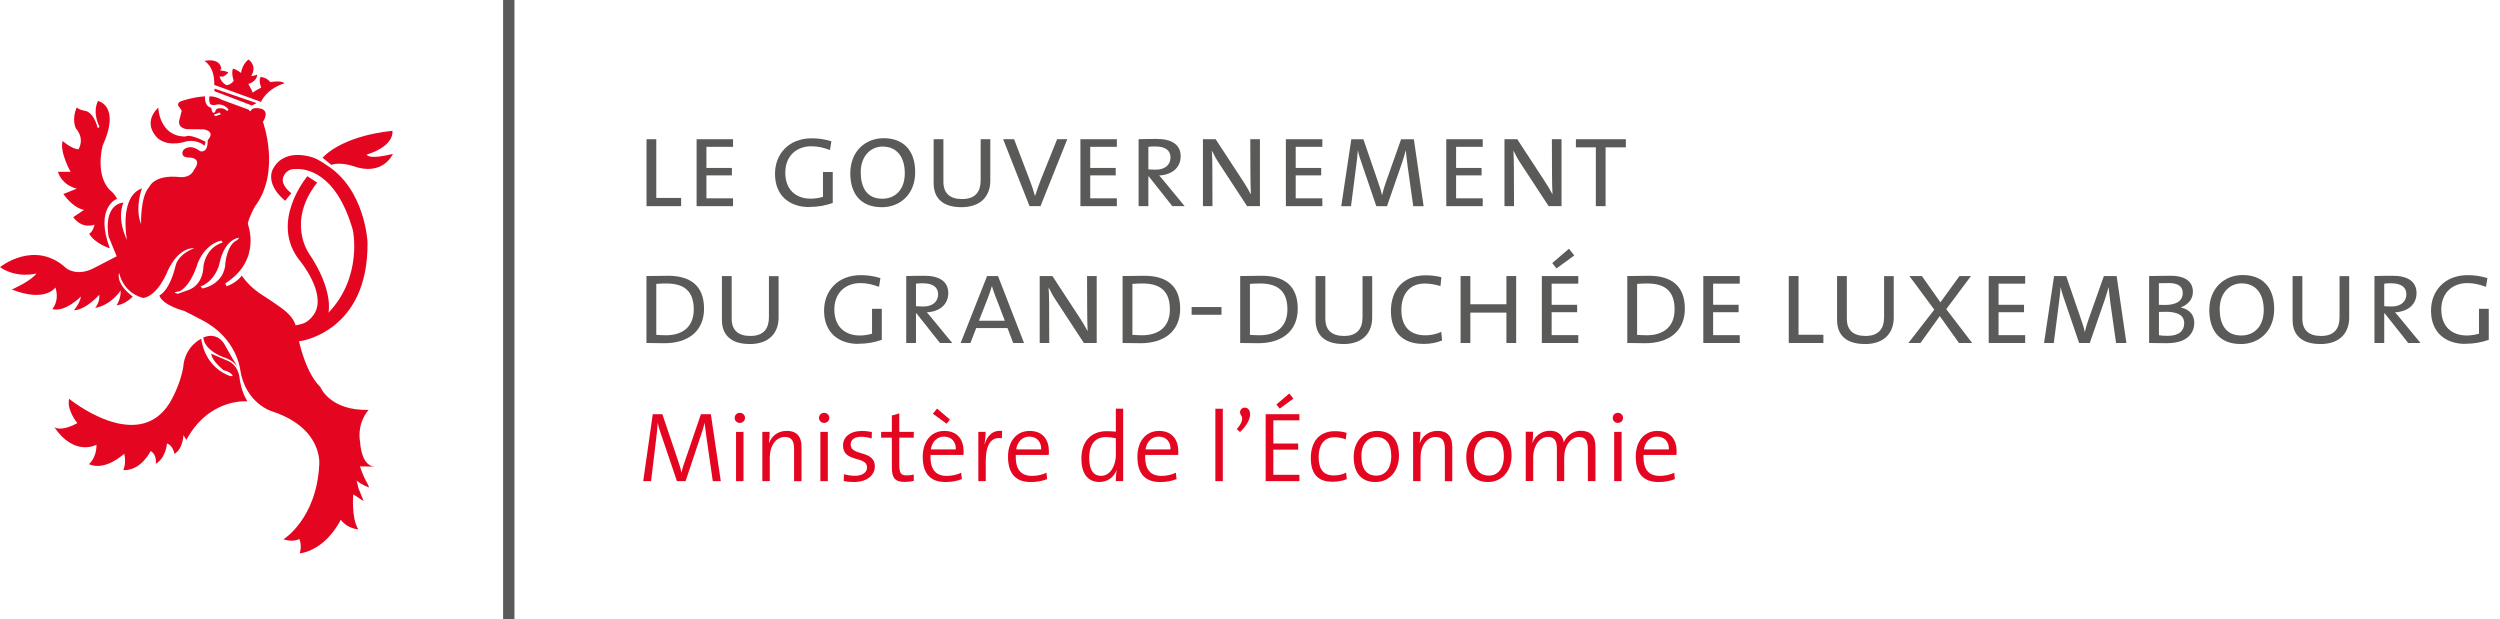
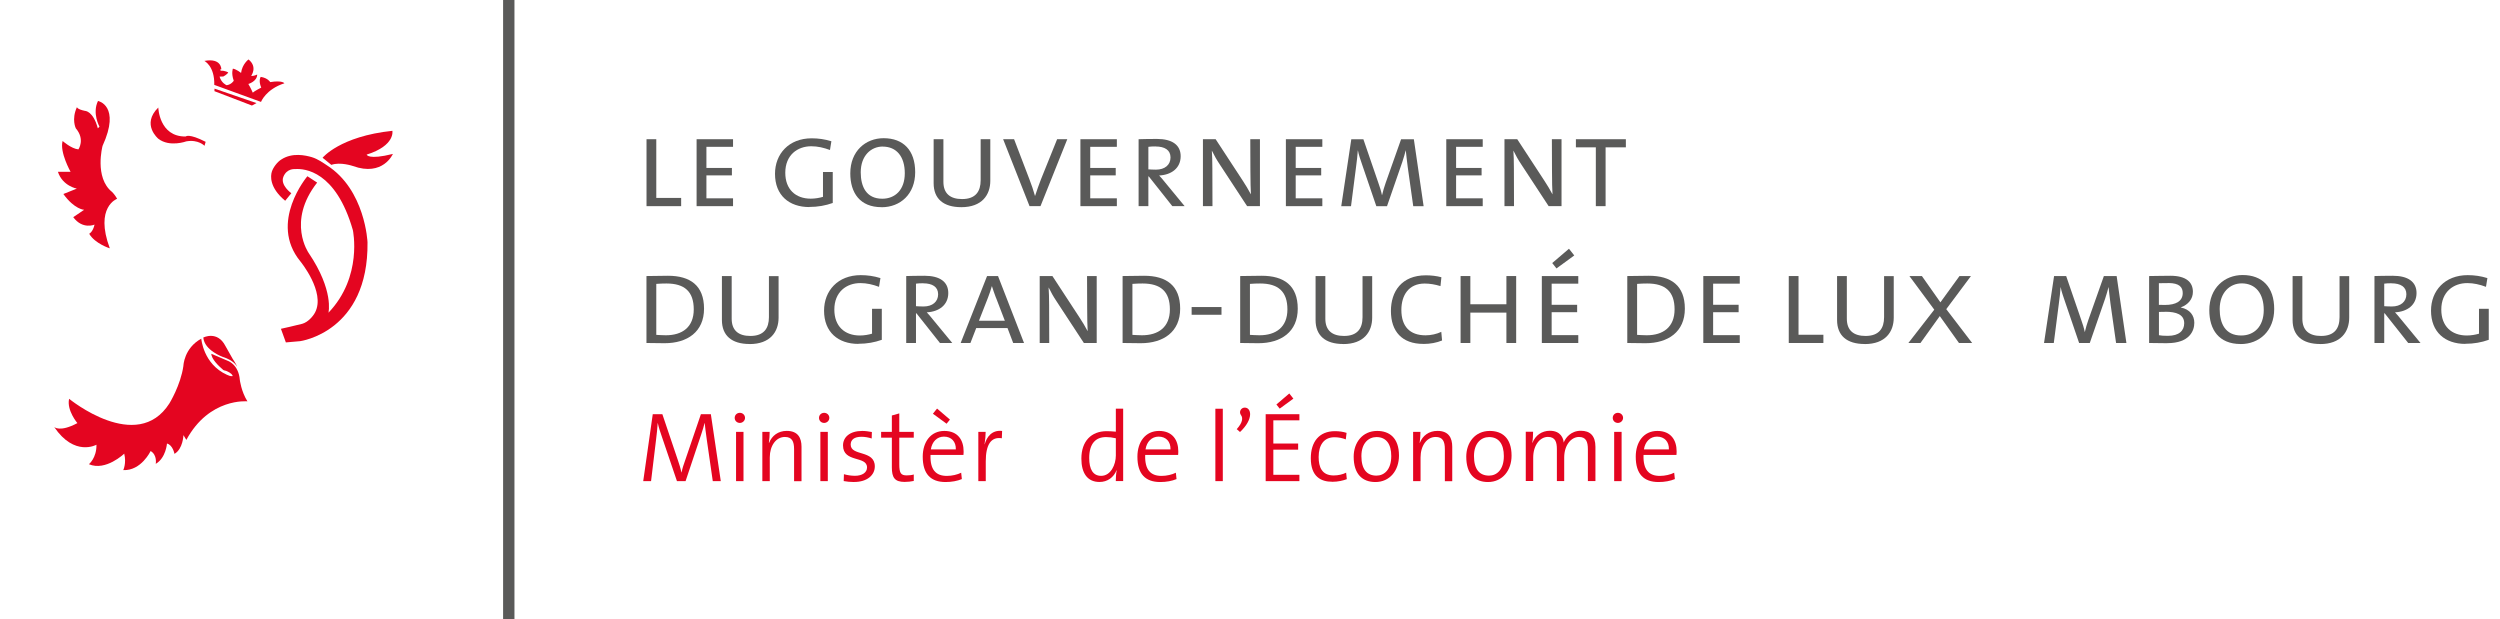
<svg xmlns="http://www.w3.org/2000/svg" id="Layer_1" data-name="Layer 1" viewBox="0 0 440.32 109.1">
  <defs>
    <style>
      .mc-1 {
        fill: #5a5a59;
      }

      .mc-1, .mc-2 {
        stroke-width: 0px;
      }

      .mc-2 {
        fill: #e40520;
      }
    </style>
  </defs>
  <g>
    <path class="mc-1" d="M113.87,36.31v-11.79h1.72v10.34h4.38v1.45h-6.1Z" />
    <path class="mc-1" d="M122.69,36.31v-11.79h6.42v1.34h-4.69v3.72h4.49v1.31h-4.49v4.04h4.69v1.38h-6.42Z" />
    <path class="mc-1" d="M142.55,36.47c-3.56,0-6.05-2.06-6.05-5.85,0-3.51,2.43-6.26,6.46-6.26,1.18,0,2.31.16,3.47.52l-.25,1.54c-1.09-.41-2.18-.66-3.29-.66-2.43,0-4.58,1.54-4.58,4.67,0,2.92,1.81,4.56,4.49,4.56.77,0,1.54-.14,2.15-.32v-4.38h1.72v5.46c-1.27.45-2.61.7-4.13.7Z" />
    <path class="mc-1" d="M155.27,36.49c-3.81,0-5.51-2.52-5.51-5.96,0-3.92,2.7-6.19,5.87-6.19,3.47,0,5.56,2.13,5.56,5.99s-2.61,6.17-5.92,6.17ZM155.48,25.81c-2.06,0-3.88,1.59-3.88,4.54,0,2.52.98,4.65,3.79,4.65,2.25,0,3.97-1.54,3.97-4.49s-1.47-4.69-3.88-4.69Z" />
    <path class="mc-1" d="M169.31,36.49c-3.17,0-4.87-1.5-4.87-4.22v-7.75h1.72v7.5c0,2.09,1.22,3.04,3.29,3.04,2.4,0,3.27-1.36,3.27-3.31v-7.23h1.7v7.32c0,2.49-1.47,4.65-5.1,4.65Z" />
    <path class="mc-1" d="M183.26,36.31h-1.93l-4.65-11.79h1.93l2.68,7.01c.39,1,.73,2,1,2.97h.02c.32-.98.66-1.95,1.02-2.88l2.86-7.1h1.79l-4.72,11.79Z" />
    <path class="mc-1" d="M190.29,36.31v-11.79h6.42v1.34h-4.69v3.72h4.49v1.31h-4.49v4.04h4.69v1.38h-6.42Z" />
    <path class="mc-1" d="M206.48,36.31l-4.15-5.24h-.07v5.24h-1.72v-11.79c.7-.02,1.84-.05,3.22-.05,2.7,0,4.19,1.07,4.19,3.04,0,2.09-1.61,3.29-3.79,3.4.32.32.68.77,1.07,1.25l3.42,4.15h-2.18ZM203.53,25.79c-.57,0-.93.02-1.27.07v3.97c.36.02.86.05,1.34.05,1.56,0,2.56-.84,2.56-2.15s-1.02-1.93-2.63-1.93Z" />
    <path class="mc-1" d="M219.65,36.31l-4.83-7.37c-.52-.77-1-1.63-1.36-2.38h-.02c.05.79.09,1.7.09,3.08l.02,6.67h-1.68v-11.79h2.24l4.76,7.28c.5.75,1,1.59,1.43,2.4h.02c-.04-.82-.09-2.2-.09-4.15l-.02-5.53h1.7v11.79h-2.27Z" />
    <path class="mc-1" d="M226.48,36.31v-11.79h6.42v1.34h-4.69v3.72h4.49v1.31h-4.49v4.04h4.69v1.38h-6.42Z" />
    <path class="mc-1" d="M248.91,36.31l-.97-6.89c-.18-1.36-.27-2.29-.34-2.92h-.02c-.14.52-.32,1.25-.59,2.02l-2.7,7.8h-1.88l-2.49-7.3c-.29-.84-.63-1.81-.75-2.52h-.02c-.07.91-.16,1.84-.32,2.97l-.88,6.85h-1.72l1.77-11.79h2.13l2.61,7.6c.29.82.54,1.59.66,2.24h.02c.18-.79.36-1.34.63-2.15l2.72-7.69h2.25l1.72,11.79h-1.81Z" />
    <path class="mc-1" d="M254.73,36.31v-11.79h6.42v1.34h-4.69v3.72h4.49v1.31h-4.49v4.04h4.69v1.38h-6.42Z" />
    <path class="mc-1" d="M272.76,36.31l-4.83-7.37c-.52-.77-1-1.63-1.36-2.38h-.02c.05.79.09,1.7.09,3.08l.02,6.67h-1.68v-11.79h2.25l4.76,7.28c.5.75,1,1.59,1.43,2.4h.02c-.05-.82-.09-2.2-.09-4.15l-.02-5.53h1.7v11.79h-2.27Z" />
    <path class="mc-1" d="M282.79,25.95v10.36h-1.72v-10.36h-3.51v-1.43h8.8v1.43h-3.56Z" />
    <path class="mc-1" d="M117.06,60.45c-1.31,0-2.29-.04-3.2-.04v-11.79c.97,0,2.52-.05,3.79-.05,3.92,0,6.35,1.72,6.35,5.8s-2.95,6.08-6.94,6.08ZM117.38,49.93c-.54,0-1.22.02-1.79.07v8.98c.41.02,1.16.07,1.68.07,2.9,0,4.92-1.43,4.92-4.56s-1.61-4.56-4.81-4.56Z" />
    <path class="mc-1" d="M132.03,60.59c-3.17,0-4.88-1.5-4.88-4.22v-7.75h1.72v7.51c0,2.09,1.22,3.04,3.29,3.04,2.4,0,3.27-1.36,3.27-3.31v-7.23h1.7v7.32c0,2.49-1.47,4.65-5.1,4.65Z" />
    <path class="mc-1" d="M151.19,60.57c-3.56,0-6.05-2.06-6.05-5.85,0-3.51,2.43-6.26,6.46-6.26,1.18,0,2.31.16,3.47.52l-.25,1.54c-1.09-.41-2.18-.66-3.29-.66-2.43,0-4.58,1.54-4.58,4.67,0,2.93,1.81,4.56,4.49,4.56.77,0,1.54-.14,2.15-.32v-4.38h1.72v5.46c-1.27.45-2.61.7-4.13.7Z" />
    <path class="mc-1" d="M165.55,60.41l-4.15-5.24h-.07v5.24h-1.72v-11.79c.7-.02,1.84-.05,3.22-.05,2.7,0,4.19,1.07,4.19,3.04,0,2.09-1.61,3.29-3.79,3.4.32.32.68.77,1.07,1.25l3.42,4.15h-2.18ZM162.6,49.89c-.57,0-.93.02-1.27.07v3.97c.36.02.86.05,1.34.05,1.56,0,2.56-.84,2.56-2.15s-1.02-1.93-2.63-1.93Z" />
    <path class="mc-1" d="M178.45,60.41l-1-2.63h-5.51l-1.02,2.63h-1.72l4.65-11.79h1.93l4.58,11.79h-1.9ZM175.41,52.43c-.27-.7-.52-1.45-.7-2.02h-.02c-.16.59-.41,1.31-.68,2.02l-1.59,4.06h4.56l-1.56-4.06Z" />
    <path class="mc-1" d="M190.9,60.41l-4.83-7.37c-.52-.77-1-1.63-1.36-2.38h-.02c.05.79.09,1.7.09,3.08l.02,6.67h-1.68v-11.79h2.24l4.76,7.28c.5.75,1,1.59,1.43,2.4h.02c-.05-.82-.09-2.2-.09-4.15l-.02-5.53h1.7v11.79h-2.27Z" />
    <path class="mc-1" d="M200.92,60.45c-1.31,0-2.29-.04-3.2-.04v-11.79c.97,0,2.52-.05,3.79-.05,3.92,0,6.35,1.72,6.35,5.8s-2.95,6.08-6.94,6.08ZM201.24,49.93c-.54,0-1.22.02-1.79.07v8.98c.41.02,1.16.07,1.68.07,2.9,0,4.92-1.43,4.92-4.56s-1.61-4.56-4.81-4.56Z" />
    <path class="mc-1" d="M209.88,55.44v-1.36h5.26v1.36h-5.26Z" />
    <path class="mc-1" d="M221.63,60.45c-1.32,0-2.29-.04-3.2-.04v-11.79c.97,0,2.52-.05,3.79-.05,3.92,0,6.35,1.72,6.35,5.8s-2.95,6.08-6.94,6.08ZM221.94,49.93c-.54,0-1.22.02-1.79.07v8.98c.41.02,1.16.07,1.68.07,2.9,0,4.92-1.43,4.92-4.56s-1.61-4.56-4.81-4.56Z" />
    <path class="mc-1" d="M236.59,60.59c-3.17,0-4.88-1.5-4.88-4.22v-7.75h1.72v7.51c0,2.09,1.22,3.04,3.29,3.04,2.4,0,3.26-1.36,3.26-3.31v-7.23h1.7v7.32c0,2.49-1.47,4.65-5.1,4.65Z" />
    <path class="mc-1" d="M250.67,60.57c-3.72,0-5.69-2.18-5.69-5.8,0-3.4,1.86-6.28,6.17-6.28.88,0,1.88.11,2.72.34l-.16,1.56c-.95-.29-1.88-.45-2.79-.45-2.79,0-4.1,2.04-4.1,4.65,0,2.88,1.47,4.47,4.26,4.47.95,0,1.97-.23,2.77-.61l.14,1.52c-.95.39-2.06.61-3.31.61Z" />
    <path class="mc-1" d="M265.32,60.41v-5.35h-6.35v5.35h-1.72v-11.79h1.72v4.97h6.35v-4.97h1.72v11.79h-1.72Z" />
    <path class="mc-1" d="M271.56,60.41v-11.79h6.42v1.34h-4.69v3.72h4.49v1.31h-4.49v4.04h4.69v1.38h-6.42ZM274.14,47.28l-.75-.95,2.95-2.52.93,1.18-3.13,2.29Z" />
    <path class="mc-1" d="M289.81,60.45c-1.32,0-2.29-.04-3.2-.04v-11.79c.97,0,2.52-.05,3.79-.05,3.92,0,6.35,1.72,6.35,5.8s-2.95,6.08-6.94,6.08ZM290.13,49.93c-.54,0-1.22.02-1.79.07v8.98c.41.02,1.16.07,1.68.07,2.9,0,4.92-1.43,4.92-4.56s-1.61-4.56-4.81-4.56Z" />
    <path class="mc-1" d="M300,60.41v-11.79h6.42v1.34h-4.69v3.72h4.49v1.31h-4.49v4.04h4.69v1.38h-6.42Z" />
    <path class="mc-1" d="M315.05,60.41v-11.79h1.72v10.34h4.38v1.45h-6.1Z" />
    <path class="mc-1" d="M328.43,60.59c-3.17,0-4.87-1.5-4.87-4.22v-7.75h1.72v7.51c0,2.09,1.22,3.04,3.29,3.04,2.4,0,3.27-1.36,3.27-3.31v-7.23h1.7v7.32c0,2.49-1.47,4.65-5.1,4.65Z" />
    <path class="mc-1" d="M345.03,60.41l-3.38-4.74-3.4,4.74h-2.13l4.56-5.87-4.38-5.92h2.2l3.26,4.63,3.36-4.63h2.02l-4.35,5.83,4.56,5.96h-2.31Z" />
-     <path class="mc-1" d="M350.27,60.41v-11.79h6.42v1.34h-4.69v3.72h4.49v1.31h-4.49v4.04h4.69v1.38h-6.42Z" />
    <path class="mc-1" d="M372.7,60.41l-.98-6.89c-.18-1.36-.27-2.29-.34-2.93h-.02c-.14.52-.32,1.25-.59,2.02l-2.7,7.8h-1.88l-2.49-7.3c-.29-.84-.63-1.81-.75-2.52h-.02c-.07.91-.16,1.84-.32,2.97l-.88,6.85h-1.72l1.77-11.79h2.13l2.61,7.6c.29.82.54,1.59.66,2.24h.02c.18-.79.36-1.34.63-2.15l2.72-7.69h2.25l1.72,11.79h-1.81Z" />
    <path class="mc-1" d="M381.72,60.45c-.75,0-1.95-.02-3.2-.04v-11.79c.91,0,2.18-.05,3.74-.05,2.83,0,3.97,1.16,3.97,2.83,0,1.25-.79,2.24-2.13,2.74v.02c1.61.32,2.38,1.41,2.38,2.7,0,1.38-.82,3.58-4.76,3.58ZM381.9,49.86c-.57,0-1.16,0-1.66.02v3.81c.45.02.91.02,1.07.02,1.95,0,3.13-.68,3.13-2.09,0-1.02-.57-1.77-2.54-1.77ZM381.36,54.92c-.23,0-.79,0-1.11.02v4.1c.34.07.84.11,1.57.11,2,0,2.88-.93,2.88-2.22,0-1.56-1.43-2.02-3.33-2.02Z" />
    <path class="mc-1" d="M394.63,60.59c-3.81,0-5.51-2.52-5.51-5.96,0-3.92,2.7-6.19,5.87-6.19,3.47,0,5.56,2.13,5.56,5.99s-2.61,6.17-5.92,6.17ZM394.83,49.91c-2.06,0-3.88,1.59-3.88,4.53,0,2.52.97,4.65,3.79,4.65,2.24,0,3.97-1.54,3.97-4.49s-1.47-4.69-3.88-4.69Z" />
    <path class="mc-1" d="M408.66,60.59c-3.17,0-4.87-1.5-4.87-4.22v-7.75h1.72v7.51c0,2.09,1.22,3.04,3.29,3.04,2.4,0,3.26-1.36,3.26-3.31v-7.23h1.7v7.32c0,2.49-1.47,4.65-5.1,4.65Z" />
    <path class="mc-1" d="M424.15,60.41l-4.15-5.24h-.07v5.24h-1.72v-11.79c.7-.02,1.84-.05,3.22-.05,2.7,0,4.19,1.07,4.19,3.04,0,2.09-1.61,3.29-3.79,3.4.32.32.68.77,1.07,1.25l3.42,4.15h-2.18ZM421.2,49.89c-.57,0-.93.02-1.27.07v3.97c.36.02.86.05,1.34.05,1.56,0,2.56-.84,2.56-2.15s-1.02-1.93-2.63-1.93Z" />
    <path class="mc-1" d="M434.22,60.57c-3.56,0-6.05-2.06-6.05-5.85,0-3.51,2.43-6.26,6.46-6.26,1.18,0,2.31.16,3.47.52l-.25,1.54c-1.09-.41-2.18-.66-3.29-.66-2.43,0-4.58,1.54-4.58,4.67,0,2.93,1.81,4.56,4.49,4.56.77,0,1.54-.14,2.15-.32v-4.38h1.72v5.46c-1.27.45-2.61.7-4.13.7Z" />
  </g>
  <g>
    <path class="mc-2" d="M125.54,84.74l-1.05-7.27c-.21-1.43-.3-2.31-.37-2.95h-.03c-.12.49-.3,1.17-.58,1.97l-2.76,8.25h-1.52l-2.62-7.72c-.3-.86-.61-1.78-.75-2.5h-.02c-.05.94-.17,1.89-.31,3.09l-.86,7.13h-1.38l1.68-11.79h1.69l2.69,7.97c.3.86.54,1.64.66,2.29h.03c.17-.8.35-1.33.65-2.17l2.76-8.09h1.75l1.75,11.79h-1.42Z" />
    <path class="mc-2" d="M130.31,74.49c-.51,0-.91-.38-.91-.89s.4-.89.91-.89.91.4.91.89-.42.89-.91.89ZM129.64,84.74v-8.68h1.31v8.68h-1.31Z" />
    <path class="mc-2" d="M139.86,84.74v-5.63c0-1.36-.37-2.15-1.62-2.15-1.56,0-2.66,1.54-2.66,3.6v4.18h-1.31v-8.68h1.29c0,.56-.05,1.4-.14,1.92l.04.02c.49-1.26,1.59-2.11,3.11-2.11,1.99,0,2.6,1.26,2.6,2.8v6.06h-1.31Z" />
    <path class="mc-2" d="M145.16,74.49c-.51,0-.91-.38-.91-.89s.4-.89.91-.89.91.4.91.89-.42.89-.91.89ZM144.49,84.74v-8.68h1.31v8.68h-1.31Z" />
    <path class="mc-2" d="M150.43,84.9c-.65,0-1.31-.07-1.83-.17l.04-1.21c.56.16,1.26.28,1.94.28,1.26,0,2.13-.56,2.13-1.47,0-2.1-4.23-.79-4.23-3.88,0-1.45,1.19-2.55,3.39-2.55.54,0,1.15.09,1.69.19l-.03,1.14c-.58-.19-1.21-.3-1.8-.3-1.28,0-1.9.52-1.9,1.38,0,2.08,4.25.89,4.25,3.84,0,1.54-1.36,2.74-3.63,2.74Z" />
    <path class="mc-2" d="M159.33,84.88c-1.75,0-2.25-.77-2.25-2.57v-5.22h-1.89v-1.03h1.89v-2.88l1.31-.37v3.25h2.55v1.03h-2.55v4.68c0,1.56.28,1.96,1.31,1.96.44,0,.89-.05,1.24-.16v1.14c-.45.1-1.07.17-1.61.17Z" />
    <path class="mc-2" d="M169.69,80.13h-5.8c-.09,2.6.94,3.69,2.88,3.69.91,0,1.87-.23,2.52-.56l.12,1.12c-.8.33-1.78.52-2.87.52-2.62,0-4.02-1.42-4.02-4.46,0-2.6,1.4-4.54,3.81-4.54s3.39,1.66,3.39,3.58c0,.16,0,.38-.03.65ZM166.26,76.9c-1.22,0-2.1.89-2.31,2.25h4.4c.04-1.35-.77-2.25-2.1-2.25ZM166.72,74.63l-2.41-1.76.73-.91,2.27,1.94-.59.73Z" />
    <path class="mc-2" d="M176.45,77.19c-1.92-.31-2.83,1.15-2.83,4.07v3.48h-1.31v-8.68h1.29c0,.58-.07,1.43-.19,2.18l.02.02c.35-1.28,1.26-2.57,3.07-2.36l-.05,1.29Z" />
-     <path class="mc-2" d="M184.71,80.13h-5.8c-.09,2.6.94,3.69,2.88,3.69.91,0,1.87-.23,2.52-.56l.12,1.12c-.8.33-1.78.52-2.87.52-2.62,0-4.02-1.42-4.02-4.46,0-2.6,1.4-4.54,3.81-4.54s3.39,1.66,3.39,3.58c0,.16,0,.38-.04.65ZM181.29,76.9c-1.22,0-2.1.89-2.31,2.25h4.4c.03-1.35-.77-2.25-2.1-2.25Z" />
    <path class="mc-2" d="M196.52,84.74c0-.52.05-1.36.16-1.89l-.03-.02c-.49,1.24-1.59,2.06-2.99,2.06-2.15,0-3.2-1.57-3.2-4.11,0-3.09,1.75-4.84,4.46-4.84.51,0,1.01.04,1.61.09v-4.05h1.29v12.75h-1.29ZM196.52,77.19c-.59-.14-1.15-.21-1.71-.21-1.78,0-2.97,1.08-2.97,3.7,0,1.96.66,3.13,2.1,3.13,1.73,0,2.59-2.03,2.59-3.56v-3.06Z" />
    <path class="mc-2" d="M207.5,80.13h-5.8c-.09,2.6.94,3.69,2.88,3.69.91,0,1.87-.23,2.52-.56l.12,1.12c-.8.33-1.78.52-2.87.52-2.62,0-4.02-1.42-4.02-4.46,0-2.6,1.4-4.54,3.81-4.54s3.39,1.66,3.39,3.58c0,.16,0,.38-.03.65ZM204.07,76.9c-1.22,0-2.1.89-2.31,2.25h4.4c.04-1.35-.77-2.25-2.1-2.25Z" />
    <path class="mc-2" d="M214.06,84.74v-12.75h1.31v12.75h-1.31Z" />
    <path class="mc-2" d="M217.82,75.59c1.08-1.19,1.1-1.99.77-2.45-.44-.56-.05-1.35.65-1.35,1.14,0,1.64,1.97-.84,4.3l-.58-.51Z" />
    <path class="mc-2" d="M222.92,84.74v-11.79h5.94v1.08h-4.59v4.09h4.37v1.08h-4.37v4.42h4.59v1.12h-5.94ZM225.39,71.97l-.58-.73,2.27-1.94.72.91-2.41,1.76Z" />
    <path class="mc-2" d="M234.63,84.85c-1.94,0-3.76-.86-3.76-4.14,0-2.85,1.43-4.77,4.26-4.77.72,0,1.43.1,2.04.3l-.14,1.15c-.58-.23-1.26-.38-1.99-.38-1.87,0-2.79,1.38-2.79,3.48,0,1.78.56,3.25,2.66,3.25.77,0,1.61-.19,2.18-.49l.12,1.14c-.58.23-1.52.47-2.59.47Z" />
    <path class="mc-2" d="M242.25,84.9c-2.32,0-3.83-1.42-3.83-4.46,0-2.48,1.54-4.54,4.14-4.54,2.11,0,3.84,1.17,3.84,4.35,0,2.59-1.59,4.65-4.16,4.65ZM242.44,76.98c-1.36,0-2.66,1.03-2.66,3.35s.96,3.44,2.66,3.44c1.36,0,2.6-1.05,2.6-3.44,0-2.1-.87-3.35-2.6-3.35Z" />
    <path class="mc-2" d="M254.48,84.74v-5.63c0-1.36-.37-2.15-1.62-2.15-1.55,0-2.66,1.54-2.66,3.6v4.18h-1.31v-8.68h1.29c0,.56-.05,1.4-.14,1.92l.03.02c.49-1.26,1.59-2.11,3.11-2.11,1.99,0,2.6,1.26,2.6,2.8v6.06h-1.31Z" />
    <path class="mc-2" d="M262.08,84.9c-2.32,0-3.83-1.42-3.83-4.46,0-2.48,1.54-4.54,4.14-4.54,2.11,0,3.84,1.17,3.84,4.35,0,2.59-1.59,4.65-4.16,4.65ZM262.27,76.98c-1.36,0-2.66,1.03-2.66,3.35s.96,3.44,2.66,3.44c1.36,0,2.6-1.05,2.6-3.44,0-2.1-.87-3.35-2.6-3.35Z" />
    <path class="mc-2" d="M279.67,84.74v-5.61c0-1.31-.31-2.17-1.57-2.17-1.33,0-2.6,1.38-2.6,3.63v4.14h-1.29v-5.63c0-1.19-.25-2.15-1.57-2.15-1.43,0-2.6,1.5-2.6,3.63v4.14h-1.31v-8.68h1.29c0,.56-.04,1.38-.14,1.92l.04.02c.49-1.28,1.62-2.11,3.06-2.11,1.97,0,2.39,1.42,2.43,2.08.31-.82,1.26-2.08,3.02-2.08,1.62,0,2.57.87,2.57,2.83v6.03h-1.31Z" />
    <path class="mc-2" d="M284.96,74.49c-.51,0-.91-.38-.91-.89s.4-.89.91-.89.91.4.91.89-.42.89-.91.89ZM284.3,84.74v-8.68h1.31v8.68h-1.31Z" />
    <path class="mc-2" d="M295.27,80.13h-5.8c-.09,2.6.94,3.69,2.88,3.69.91,0,1.87-.23,2.52-.56l.12,1.12c-.8.33-1.78.52-2.87.52-2.62,0-4.02-1.42-4.02-4.46,0-2.6,1.4-4.54,3.81-4.54s3.39,1.66,3.39,3.58c0,.16,0,.38-.03.65ZM291.85,76.9c-1.22,0-2.1.89-2.31,2.25h4.4c.04-1.35-.77-2.25-2.1-2.25Z" />
  </g>
  <g>
    <path class="mc-2" d="M12.2,70.26s11.92,9.75,17.63.8c0,0,1.99-3.21,2.47-6.61,0,0,.08-3.12,3.15-4.8,0,0,.34,4.48,4.52,6.36.34.15.66.3,1.01.23,0,0,.01-.28-.58-.64-.72-.44-.89-.28-1.08-.44-.96-.82-2.05-1.94-2.11-2.85l2.86,1.22s1.95.6,2.17,3.38c0,0,.24,2.04,1.34,3.78,0,0-6.72-.68-10.76,6.79l-.51-.84s-.07,2.43-1.58,3.3c0,0-.28-1.56-1.32-1.82,0,0-.18,2.53-1.98,3.58,0,0,.3-1.56-.9-2.26,0,0-1.65,3.5-4.82,3.36,0,0,.59-1.21.17-2.9,0,0-3.26,3.14-6.22,1.86,0,0,1.37-1.09,1.33-3.43,0,0-3.86,2.18-7.45-3.13,0,0,.97.99,4.09-.68,0,0-1.91-2.25-1.46-4.27Z" />
    <path class="mc-2" d="M17.26,17.78s4.06.8.8,7.92c0,0-1.48,5.59,1.68,8.11,0,0,.49.47.89,1.2,0,0-4,1.43-1.29,8.73,0,0-2.63-.83-3.63-2.57,0,0,.66-.31.94-1.61,0,0-2.1.92-3.75-1.31l1.92-1.3s-1.69-.05-3.66-2.78l2.37-.95s-2.5-.44-3.33-2.96h2.23s-1.96-3.48-1.4-5.43c0,0,1.52,1.36,2.78,1.48,0,0,1.22-1.74-.45-3.7,0,0-.81-1.56.19-3.74,0,0,.02.37,1.42.66,0,0,1.43-.02,2.26,3.07l.29-.29s-1.32-2.35-.26-4.53Z" />
    <path class="mc-2" d="M50.33,60.31l2.52-.22s12.07-1.58,11.88-17.42c0,0-.38-9.24-7.16-13.56-.53-.34-1.55-1.1-2.65-1.43-1.12-.33-3.44-.84-5.34.39-.72.42-1.48,1.44-1.7,2.17-.23.72-.47,2.78,2.35,5.12l1.08-1.33s-1.99-1.41-1.4-2.89c.6-1.48,1.94-1.36,2.08-1.36,1.62-.12,7.16.3,10.16,10.75,0,0,1.78,8.2-4.3,14.55,0,0,1-3.88-3.47-10.5,0,0-3.93-5.53,1.48-12.42l-1.72-1.12s-6.88,8.11-1.24,14.99c0,0,4.44,5.4,2.61,8.97-.41.79-1.31,1.76-2.28,2.03-.98.27-3.75.88-3.75.88l.87,2.4Z" />
    <path class="mc-2" d="M56.82,27.78s3.05-3.77,12.29-4.74c0,0,.55,2.6-4.53,4.19,0,0,.22.98,4.62-.12,0,0-1.73,4.05-7.04,2.13,0,0-2.23-.77-3.8-.2l-1.55-1.26Z" />
    <path class="mc-2" d="M35.99,10.73s1.83.88,1.75,4.22l8.23,3s.85-2.23,4.12-3.28c0,0-.32-.56-2.5-.21,0,0-.41-.73-1.67-.92,0,0-.45.62.09,1.89,0,0-1.19.6-1.49.89,0,0-.37-.86-.78-1.53,0,0,1.55-.44,1.56-1.66,0,0-.69.33-1.06.22,0,0,1.18-1.56-.47-2.88,0,0-1.1.79-1.31,2.37,0,0-.84-.66-1.44-.75,0,0-.33.77.15,2.13,0,0-.41.68-1.26.79,0,0-.92-.38-1.24-1.52l.67-.02s.66-.34.86-.71c0,0-.52-.34-1.35-.31l-.06-.22.19-.03s.06-2.04-2.99-1.47Z" />
-     <path class="mc-2" d="M64.1,83.96c-.38-.83-.7-1.82-.7-1.82l2.62.05c-2.42-.07-2.59-4.26-2.59-4.26-.62-3.52,1.49-5.74,1.49-5.74-6.82.19-8.49-4.01-8.49-4.01-3.21-3.12-4.27-10.54-4.27-10.54,0,0-.17-.68-.43-1.13-.29-.5-.45-.73-1.13-1.41-1-1.01-4.55-3.21-5-3.53-1.98-1.4-3.01-3.02-3.01-3.02-1.17,1.48-2.72,1.86-2.72,1.86l-.19-.5c6.51-4.12,3.96-10.48,3.96-10.48.25-1.33,1.28-3.1,1.28-3.1,4.59-6.13,1.39-14.86,1.39-14.86,1.27-2.07-.38-2.34-.38-2.34-1.68-.36-1.75.43-1.75.43l-.24-.02-.1-.21-4.69-1.72c-1.52-.82-2.29-.61-2.29-.61-.09.9.16,1.32.16,1.32.35.27.78.18.78.18,1.68-.47,2.46.82,2.46.82l-.26.25c-.47-.52-.95-.49-.95-.49-1.18-.15-1.12.57-1.12.57-.41.56-.59-.1-.59-.1l-.15-.57c-1.28-.28-1.08-2.01-1.08-2.01-2.16.12-4.18.84-4.18.84-.74.25-.55.78-.55.78l.63.89-.32,1.28c-.73,1.92,1.33,1.99,1.33,1.99l2.86.03c2.23.45.7,1.9.7,1.9.05,2.47-1.34,1.94-1.34,1.94-1.93-1.46-2.97-.16-2.97-.16-.59,1.26.83,1.27.83,1.27,2.86.07,1.07,2.17,1.07,2.17-.66,1.57-2.54,1.28-2.54,1.28-4.53-.46-5.33,1.73-5.33,1.73-1.63,1.72-1.45,6.58-1.45,6.58-1.16-2.89.15-6.31.15-6.31-4.11,1.45-2.64,9.1-2.64,9.1-1.92-4.11-.61-6.61-.61-6.61-3.75.52-2.62,6-2.62,6l1.42,3.47-3.84,1.99c-3.1,1.7-5.02.13-5.02.13C6.1,42.09,0,47.05,0,47.05c3.02,2.07,6.41,1.12,6.41,1.12-.83,1.27-4.32,2.82-4.32,2.82,5.94,2.34,7.67-.36,7.67-.36.77,2.42-.55,3.81-.55,3.81,2.29.61,5.06-2.23,5.06-2.23-.25,1.33-1.26,2.43-1.26,2.43,2.11-.04,4.47-2.72,4.47-2.72.16,1.33-.73,2.31-.73,2.31,2.87-.49,4.5-3.08,4.5-3.08.1,1.44-.73,2.64-.73,2.64,1.65-.21,2.85-1.56,2.85-1.56-3.15-2.4-2.39-4.16-2.39-4.16.95,3.83,4.28,4.41,4.28,4.41,2.67-.47,4.31-4.85,4.31-4.85,2.08-4.34,4.62-3.9,4.62-3.9-3.05,1.19-3.27,3.11-3.27,3.11-1.14,4.59-2.86,5.2-2.86,5.2.58,1.75,4.38,2.72,4.38,2.72.97.47,2.41,1.23,3.13,1.61,6.19,3.17,6.74,8.77,6.74,8.77.93,5.92,5.57,7.3,5.57,7.3,9.06,2.97,8.35,9.37,8.35,9.37-.47,9.61-6.32,13.19-6.32,13.19l.16.03c1.66.51,2.67-.11,2.67-.11.5,1.4.04,2.55.04,2.55,4.79-.71,7.23-5.92,7.23-5.92,1.28,1.63,3.1,1.68,3.1,1.68-1.28-1.99-.89-6.16-.89-6.16l1.84,1.2-.91-2.23-.34-1.42c.69.7,2.19,1.24,2.19,1.24-.08-.41-.52-1.05-.9-1.87ZM38.38,19.96s.29-.32.42.04l.09.14-.17.09s-.18-.04-.52.16c0,0-.33.18-.54-.21l.71-.23ZM33.1,51.11l-1.76.63-.57-.16.15-.15.75-.14c2.15-1.21,3.16-4.98,3.16-4.98,1.53-3.62,4.16-3.93,4.16-3.93l.24.31-.42.17c-2.64,1.05-2.97,3.94-2.97,3.94-.11,3.7-2.75,4.3-2.75,4.3ZM35.64,50.8l-.31-.35c2.56-.96,3.27-3.8,3.27-3.8.92-4.73,3.53-4.78,3.53-4.78l-.33.42c-1.76.69-2.08,3.86-2.08,3.86-.12,4.04-4.07,4.66-4.07,4.66Z" />
    <path class="mc-2" d="M35.81,59.45s2.48-1.28,3.9,1.5l1.24,2.2s.75,1.12.8,1.43c0,0-.49-1.1-2.52-1.72,0,0-3.22-1.14-3.42-3.4Z" />
    <polygon class="mc-2" points="37.78 15.61 37.77 16.06 44.37 18.59 45.18 18.16 37.78 15.61" />
    <path class="mc-2" d="M27.88,18.95s.15,5.16,4.83,5.09c0,0,.53-.59,3.51.94l-.2.7s-1.09-1.16-3.21-.78c0,0-2.94,1.08-4.92-.46,0,0-3.05-2.51-.02-5.49Z" />
  </g>
  <rect class="mc-1" x="88.61" y="0" width="2" height="109.1" />
</svg>